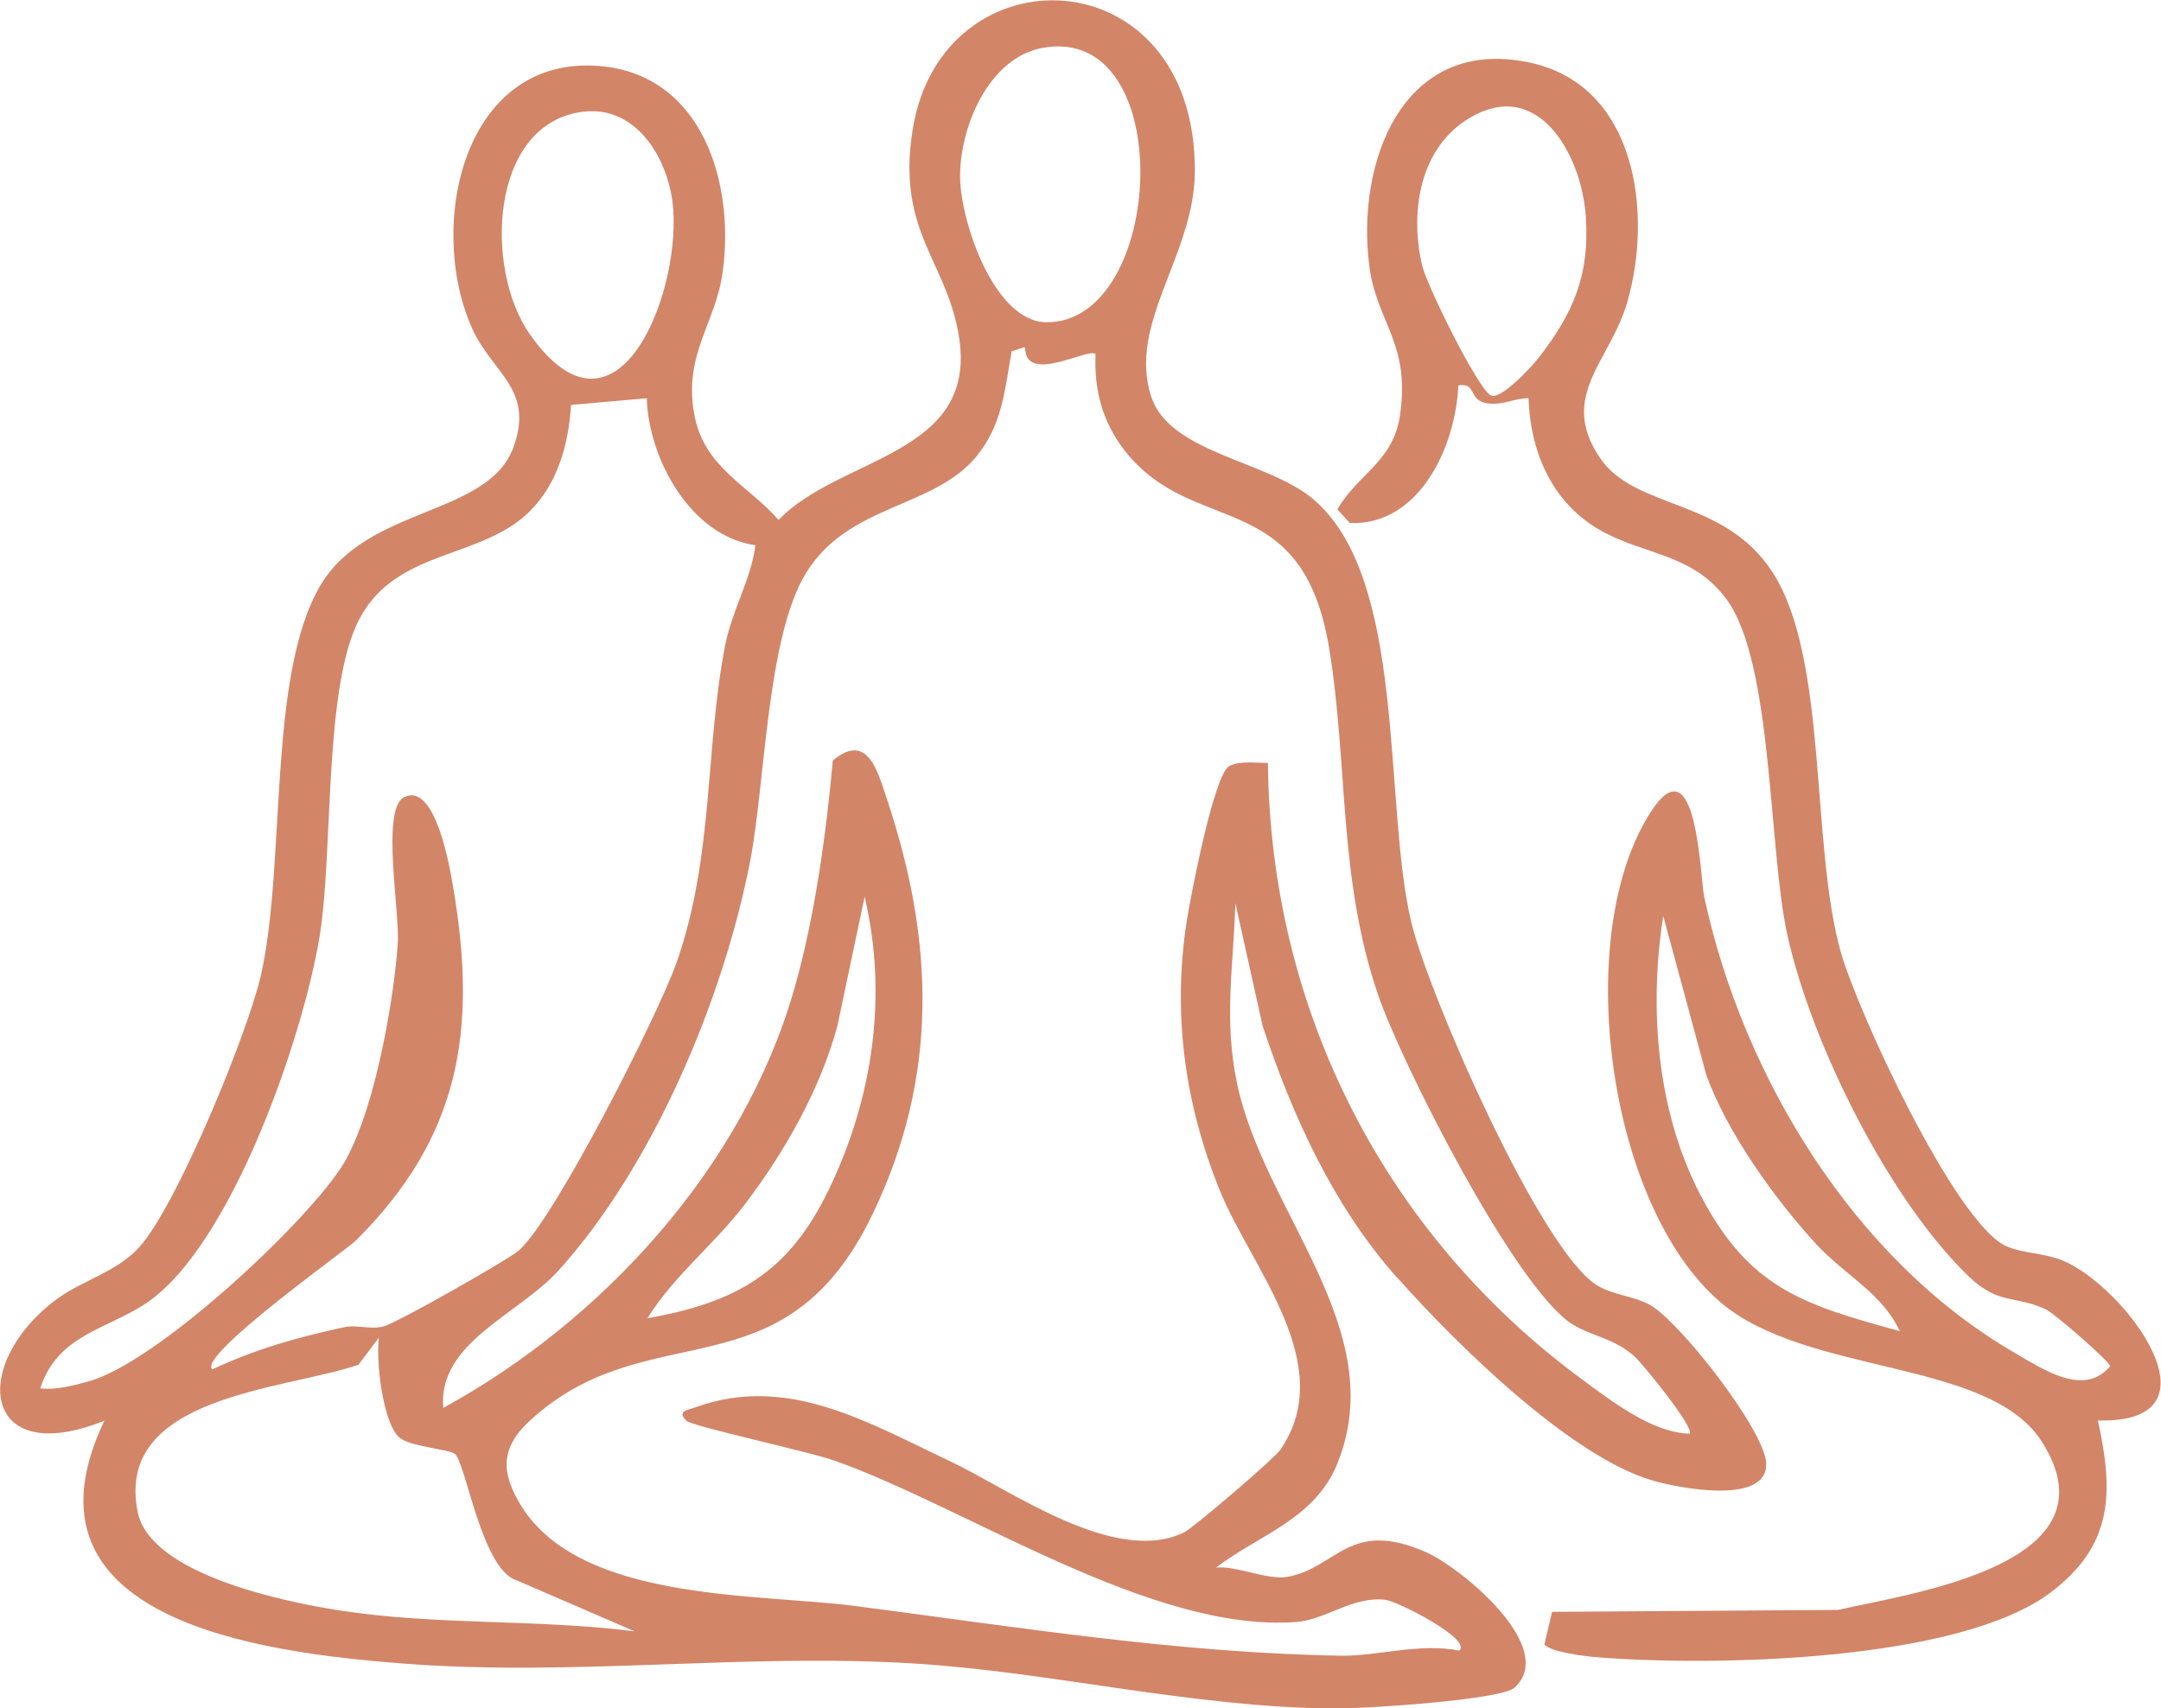
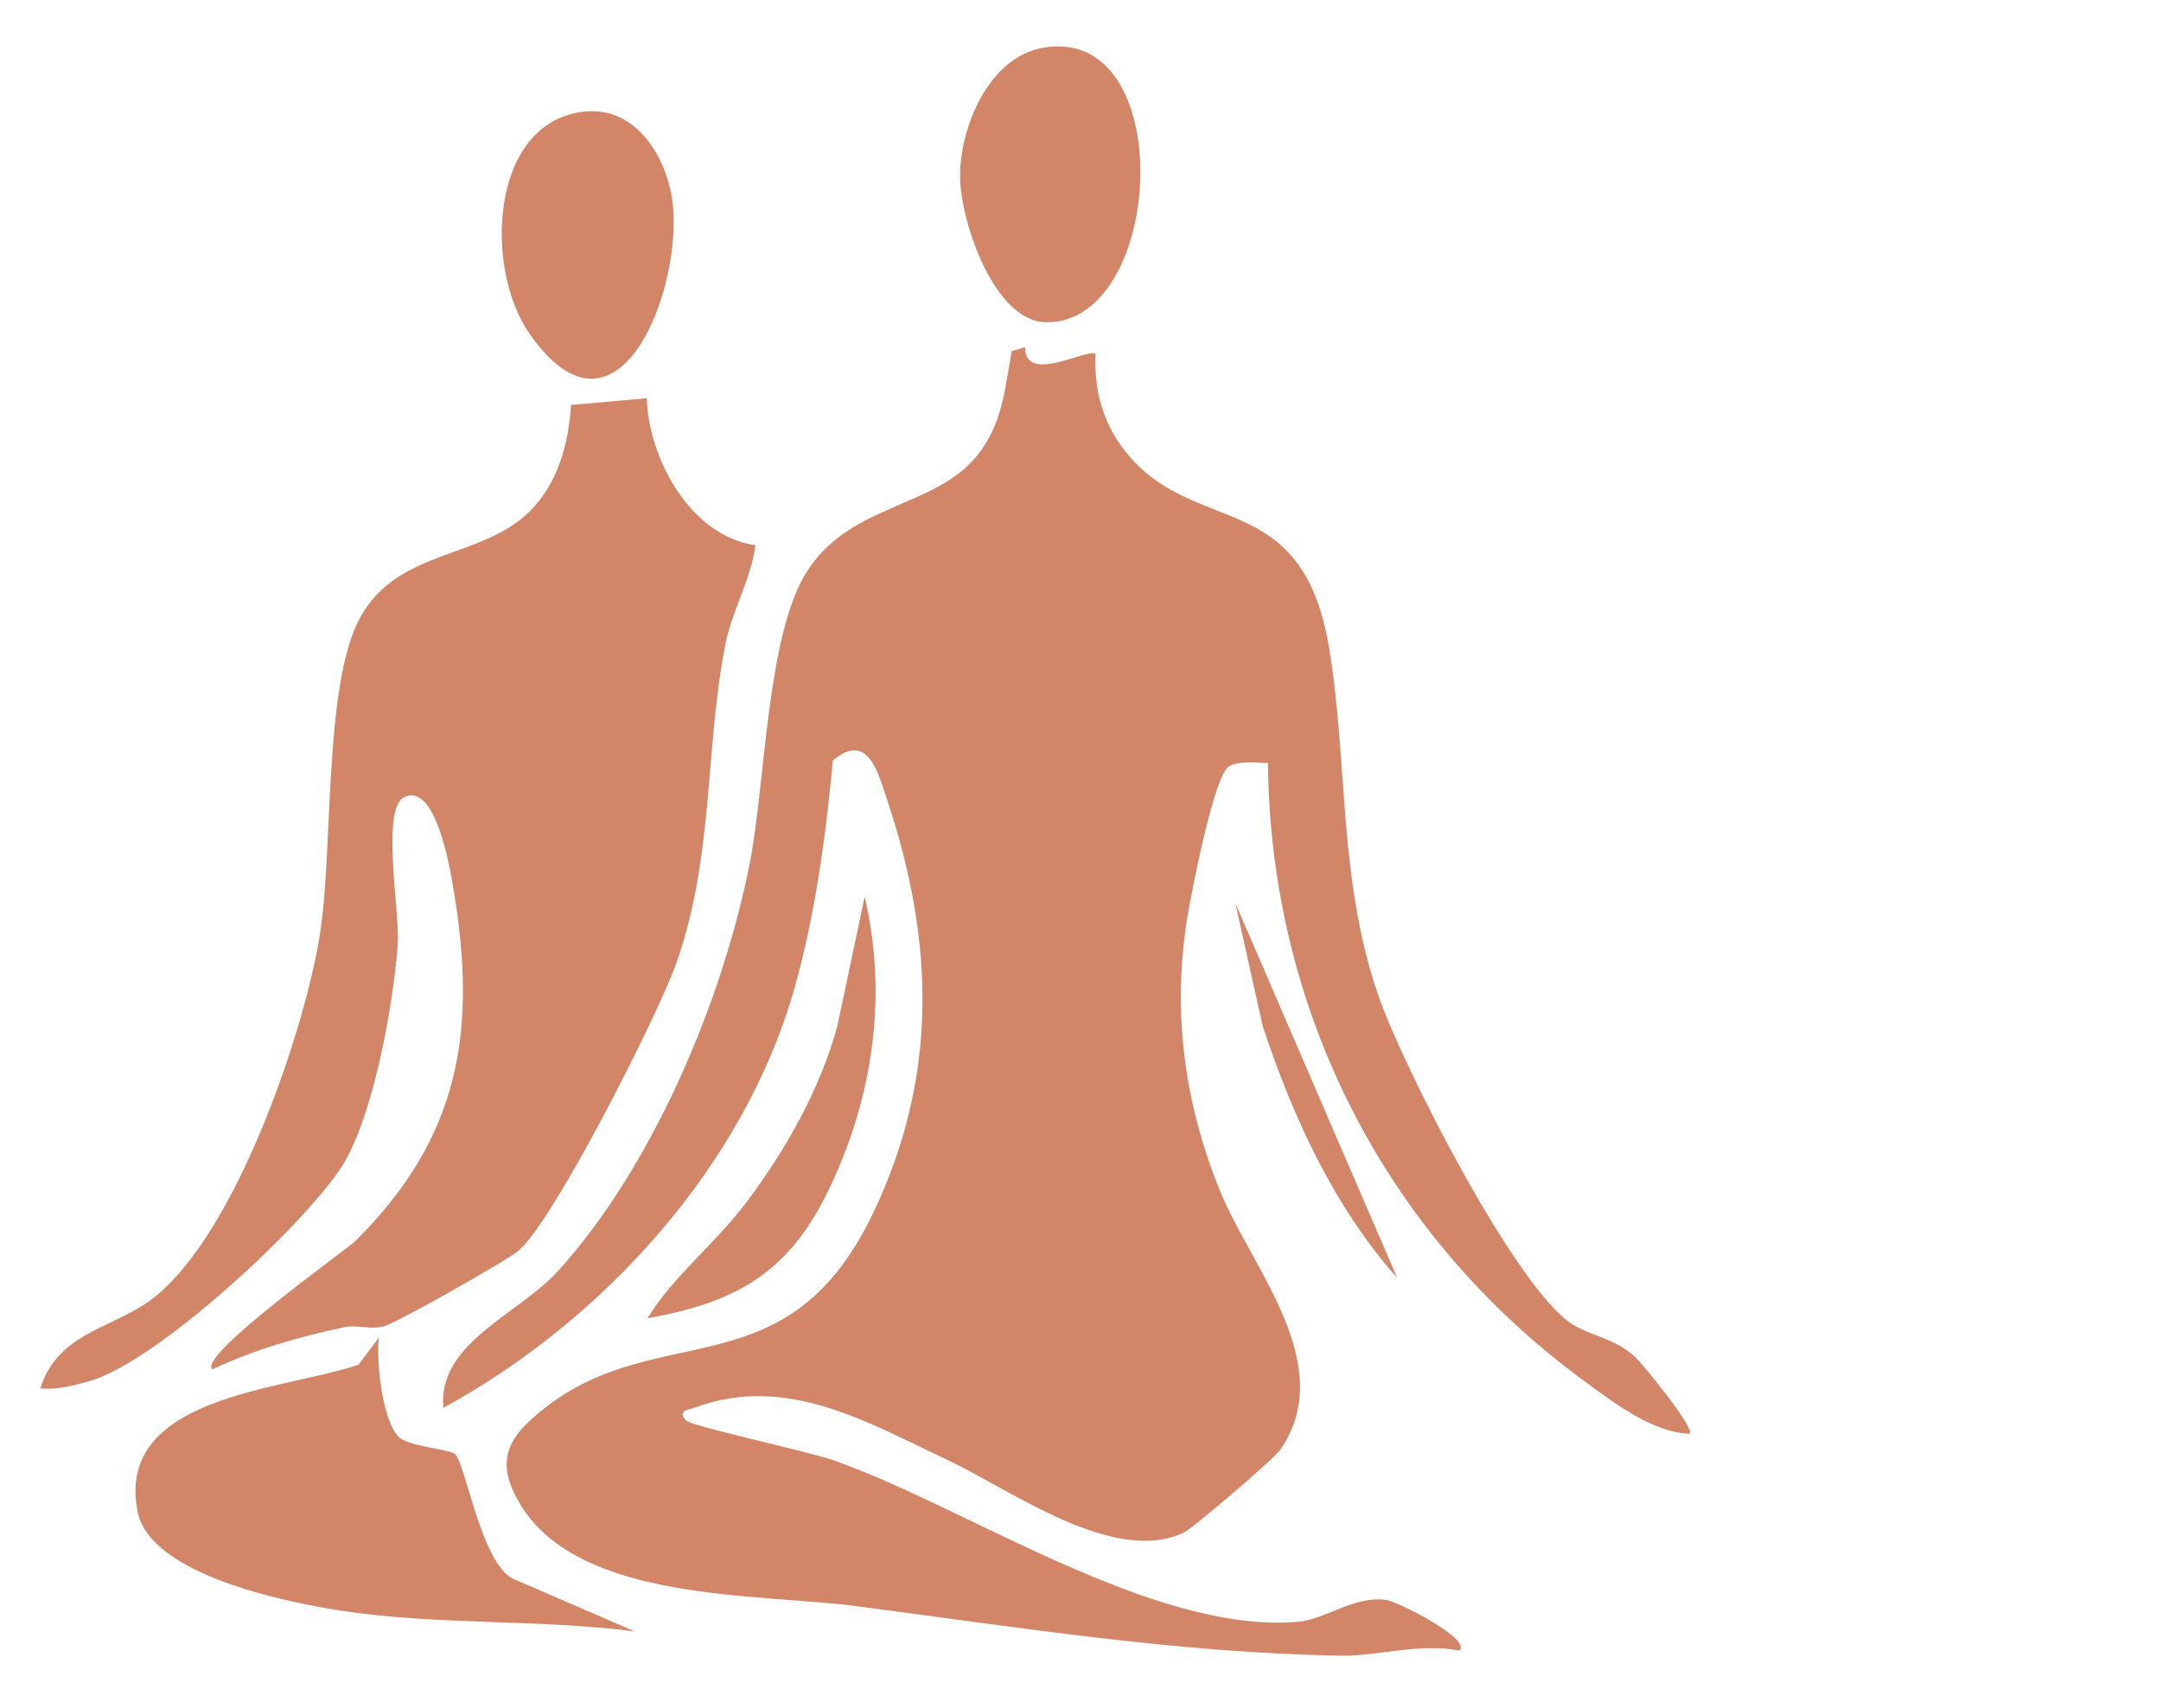
<svg xmlns="http://www.w3.org/2000/svg" id="Ebene_2" data-name="Ebene 2" viewBox="0 0 89.65 70.87">
  <defs>
    <style>
      .cls-1 {
        fill: #d38568;
      }
    </style>
  </defs>
  <g id="Ebene_1-2" data-name="Ebene 1">
    <g>
-       <path class="cls-1" d="M57.96,53.01c-2.64-2.97-4.34-6.71-5.58-10.45l-1.13-5.09c-.08,2.66-.49,4.81.07,7.48,1.13,5.37,6.37,10.19,4.18,15.72-.92,2.34-3.21,2.97-5.05,4.36.89-.07,2.12.53,2.95.39,2.06-.36,2.56-2.44,5.77-1.02,1.43.63,5.47,3.94,3.67,5.61-.56.52-6.24.88-7.47.87-5.93-.04-11.75-1.52-17.5-1.87-7.04-.43-14.16.56-21.21,0-5.77-.45-16.29-1.78-12.33-10.07-5.09,2.05-5.6-2.35-1.98-5.04,1.07-.79,2.48-1.12,3.42-2.15,1.56-1.71,4.55-8.98,5.07-11.36,1.03-4.65.25-12.37,2.45-16.1,1.96-3.32,6.99-2.86,8.02-5.76.86-2.41-.9-3.05-1.73-4.92-1.9-4.27-.35-11.34,5.3-10.87,4.27.36,5.61,4.87,5.1,8.55-.29,2.12-1.61,3.38-1.19,5.84.38,2.25,2.23,2.98,3.51,4.44,2.52-2.63,8.19-2.66,7.5-7.49-.46-3.22-2.62-4.4-1.94-8.69,1.2-7.57,11.72-7.27,11.71,1.69,0,3.49-2.81,6.33-1.81,9.38.76,2.32,4.76,2.65,6.66,4.2,3.98,3.25,2.94,12.64,4.13,17.61.7,2.93,5.37,13.67,7.73,15.07.66.39,1.49.43,2.14.78,1.22.65,4.78,5.19,4.85,6.58.08,1.77-3.67,1.03-4.72.72-3.43-1.01-8.18-5.71-10.56-8.39ZM43.23,1.99c-2.23.42-3.43,3.32-3.4,5.39.03,1.84,1.42,5.98,3.59,5.99,4.94.02,5.49-12.45-.19-11.38ZM24.14,4.64c-3.84.53-4.05,6.53-2.17,9.21,3.54,5.07,6.22-1.43,5.96-5.16-.14-2-1.48-4.36-3.78-4.05ZM42.49,14.41l-.52.16c-.29,1.61-.38,3.03-1.45,4.35-1.79,2.19-5.31,1.97-7.08,4.85-1.63,2.64-1.69,8.69-2.32,11.96-1.11,5.71-4.02,12.64-7.96,16.99-1.65,1.82-5.01,2.99-4.77,5.69,6.62-3.62,12.46-10.01,14.56-17.38.85-2.97,1.32-6.4,1.6-9.48,1.46-1.22,1.87.49,2.27,1.68,1.96,5.91,2.1,11.48-.62,17.14-3.7,7.69-9.28,4.02-14.22,8.57-1.23,1.13-1.2,2.17-.36,3.53,2.48,4,9.82,3.63,13.87,4.16,6.7.87,13.38,1.95,20.17,2.06,1.47.02,3.26-.54,4.88-.21.54-.48-2.59-2.06-3.07-2.11-1.33-.16-2.49.83-3.68.92-6,.46-13.64-4.73-19.16-6.69-1.03-.37-5.94-1.43-6.16-1.66-.41-.41.09-.45.37-.55,3.82-1.4,7.19.64,10.55,2.22,2.52,1.19,6.86,4.37,9.74,2.96.37-.18,3.72-3.04,3.99-3.43,2.42-3.53-1.23-7.57-2.51-10.74-1.47-3.62-1.97-7.33-1.38-11.18.16-1.02,1.14-6.13,1.77-6.44.47-.23,1.08-.12,1.6-.13.1,10.22,4.82,19.52,13.01,25.56,1.25.92,2.93,2.23,4.48,2.27.25-.22-1.97-2.92-2.25-3.18-.87-.79-1.81-.86-2.61-1.36-2.36-1.49-7.09-10.82-8.06-13.67-1.66-4.84-1.24-9.58-2.03-14.38-1.12-6.78-5.65-4.54-8.5-8.22-.9-1.16-1.26-2.51-1.19-3.98-.27-.29-2.92,1.28-2.92-.26ZM26.86,16.52l-3.17.28c-.1,1.6-.54,3.24-1.7,4.4-2.02,2.02-5.52,1.55-7.07,4.46-1.51,2.83-1.08,9.64-1.66,13.18-.68,4.17-3.68,12.94-7.26,15.27-1.62,1.05-3.63,1.3-4.33,3.49.68.07,1.32-.11,1.97-.28,2.78-.74,8.84-6.36,10.49-8.85,1.34-2.02,2.19-6.78,2.37-9.29.1-1.33-.71-5.63.27-6.11,1.3-.63,1.9,2.94,2.04,3.8,1,5.92.26,10.32-4.06,14.61-.35.35-6.59,4.78-5.94,5.33,1.82-.85,3.53-1.33,5.48-1.75.49-.11,1.07.11,1.62-.03s5.16-2.76,5.6-3.14c1.48-1.26,5.83-9.86,6.57-11.99,1.54-4.43,1.16-8.75,2-13.11.29-1.49,1.07-2.72,1.26-4.17-2.69-.38-4.43-3.58-4.51-6.1ZM26.86,54.69c3.72-.66,5.87-1.91,7.52-5.33,1.83-3.79,2.46-8.04,1.49-12.16l-1.13,5.36c-.71,2.62-2.16,5.18-3.79,7.34-1.3,1.72-2.99,3.01-4.09,4.79ZM16.59,59.66c-.72-.6-1-3.23-.87-4.17l-.85,1.13c-3.12,1.06-10.12,1.28-9.16,6.1.52,2.6,6.11,3.74,8.37,4.09,4.04.63,8.18.35,12.25.87l-4.9-2.12c-1.46-.45-2.1-4.91-2.57-5.25-.27-.19-1.83-.3-2.26-.65Z" />
-       <path class="cls-1" d="M87.03,58.93c.66,2.98.65,5.19-1.99,7.16-3.87,2.87-14.08,3.05-18.83,2.66-.47-.04-1.89-.21-2.14-.53l.32-1.35,11.86-.08c3.08-.7,11.71-1.89,8.45-6.99-2.2-3.44-9.74-2.72-13.32-5.77-4.71-4.01-6.2-15.29-2.88-20.37,1.91-2.92,2.03,2.77,2.2,3.55,1.6,7.42,6.19,15.04,12.89,18.92,1.17.68,2.88,1.84,3.95.55,0-.18-2.29-2.18-2.67-2.36-1.24-.58-1.95-.18-3.17-1.34-3.34-3.2-6.56-9.7-7.55-14.19-.8-3.65-.59-11.29-2.52-13.92-1.42-1.94-3.44-1.82-5.31-2.91-1.97-1.16-2.83-3.24-2.91-5.44-.6,0-1.03.29-1.66.22-.88-.1-.46-.89-1.25-.75-.11,2.53-1.61,5.82-4.5,5.71l-.52-.57c.92-1.55,2.34-1.97,2.61-3.97.41-2.94-.98-3.8-1.28-6.1-.57-4.32,1.38-9.57,6.62-8.47,4.47.93,5.14,6.25,4.08,9.94-.71,2.46-2.87,3.89-1.14,6.46,1.48,2.19,5.16,1.64,7.17,4.76,2.31,3.59,1.56,11.21,2.82,15.73.68,2.43,4.74,11.25,6.87,12.22.64.29,1.6.29,2.33.59,2.59,1.06,6.89,6.8,1.45,6.64ZM63.85,14.82c1.43-1.85,2.1-3.42,1.94-5.82-.18-2.66-2.06-5.93-4.99-4-1.96,1.29-2.3,3.91-1.8,6.02.19.82,2.3,5.09,2.84,5.38.41.22,1.71-1.19,2.01-1.58ZM78.81,55.22c-.72-1.56-2.27-2.32-3.44-3.58-1.72-1.86-3.75-4.69-4.59-7.07l-1.78-6.57c-.6,3.83-.27,8.1,1.54,11.57,2.01,3.85,4.22,4.55,8.26,5.65Z" />
+       <path class="cls-1" d="M57.96,53.01c-2.64-2.97-4.34-6.71-5.58-10.45l-1.13-5.09ZM43.23,1.99c-2.23.42-3.43,3.32-3.4,5.39.03,1.84,1.42,5.98,3.59,5.99,4.94.02,5.49-12.45-.19-11.38ZM24.14,4.64c-3.84.53-4.05,6.53-2.17,9.21,3.54,5.07,6.22-1.43,5.96-5.16-.14-2-1.48-4.36-3.78-4.05ZM42.49,14.41l-.52.16c-.29,1.61-.38,3.03-1.45,4.35-1.79,2.19-5.31,1.97-7.08,4.85-1.63,2.64-1.69,8.69-2.32,11.96-1.11,5.71-4.02,12.64-7.96,16.99-1.65,1.82-5.01,2.99-4.77,5.69,6.62-3.62,12.46-10.01,14.56-17.38.85-2.97,1.32-6.4,1.6-9.48,1.46-1.22,1.87.49,2.27,1.68,1.96,5.91,2.1,11.48-.62,17.14-3.7,7.69-9.28,4.02-14.22,8.57-1.23,1.13-1.2,2.17-.36,3.53,2.48,4,9.82,3.63,13.87,4.16,6.7.87,13.38,1.95,20.17,2.06,1.47.02,3.26-.54,4.88-.21.54-.48-2.59-2.06-3.07-2.11-1.33-.16-2.49.83-3.68.92-6,.46-13.64-4.73-19.16-6.69-1.03-.37-5.94-1.43-6.16-1.66-.41-.41.09-.45.37-.55,3.82-1.4,7.19.64,10.55,2.22,2.52,1.19,6.86,4.37,9.74,2.96.37-.18,3.72-3.04,3.99-3.43,2.42-3.53-1.23-7.57-2.51-10.74-1.47-3.62-1.97-7.33-1.38-11.18.16-1.02,1.14-6.13,1.77-6.44.47-.23,1.08-.12,1.6-.13.1,10.22,4.82,19.52,13.01,25.56,1.25.92,2.93,2.23,4.48,2.27.25-.22-1.97-2.92-2.25-3.18-.87-.79-1.81-.86-2.61-1.36-2.36-1.49-7.09-10.82-8.06-13.67-1.66-4.84-1.24-9.58-2.03-14.38-1.12-6.78-5.65-4.54-8.5-8.22-.9-1.16-1.26-2.51-1.19-3.98-.27-.29-2.92,1.28-2.92-.26ZM26.86,16.52l-3.17.28c-.1,1.6-.54,3.24-1.7,4.4-2.02,2.02-5.52,1.55-7.07,4.46-1.51,2.83-1.08,9.64-1.66,13.18-.68,4.17-3.68,12.94-7.26,15.27-1.62,1.05-3.63,1.3-4.33,3.49.68.07,1.32-.11,1.97-.28,2.78-.74,8.84-6.36,10.49-8.85,1.34-2.02,2.19-6.78,2.37-9.29.1-1.33-.71-5.63.27-6.11,1.3-.63,1.9,2.94,2.04,3.8,1,5.92.26,10.32-4.06,14.61-.35.35-6.59,4.78-5.94,5.33,1.82-.85,3.53-1.33,5.48-1.75.49-.11,1.07.11,1.62-.03s5.16-2.76,5.6-3.14c1.48-1.26,5.83-9.86,6.57-11.99,1.54-4.43,1.16-8.75,2-13.11.29-1.49,1.07-2.72,1.26-4.17-2.69-.38-4.43-3.58-4.51-6.1ZM26.86,54.69c3.72-.66,5.87-1.91,7.52-5.33,1.83-3.79,2.46-8.04,1.49-12.16l-1.13,5.36c-.71,2.62-2.16,5.18-3.79,7.34-1.3,1.72-2.99,3.01-4.09,4.79ZM16.59,59.66c-.72-.6-1-3.23-.87-4.17l-.85,1.13c-3.12,1.06-10.12,1.28-9.16,6.1.52,2.6,6.11,3.74,8.37,4.09,4.04.63,8.18.35,12.25.87l-4.9-2.12c-1.46-.45-2.1-4.91-2.57-5.25-.27-.19-1.83-.3-2.26-.65Z" />
    </g>
  </g>
</svg>